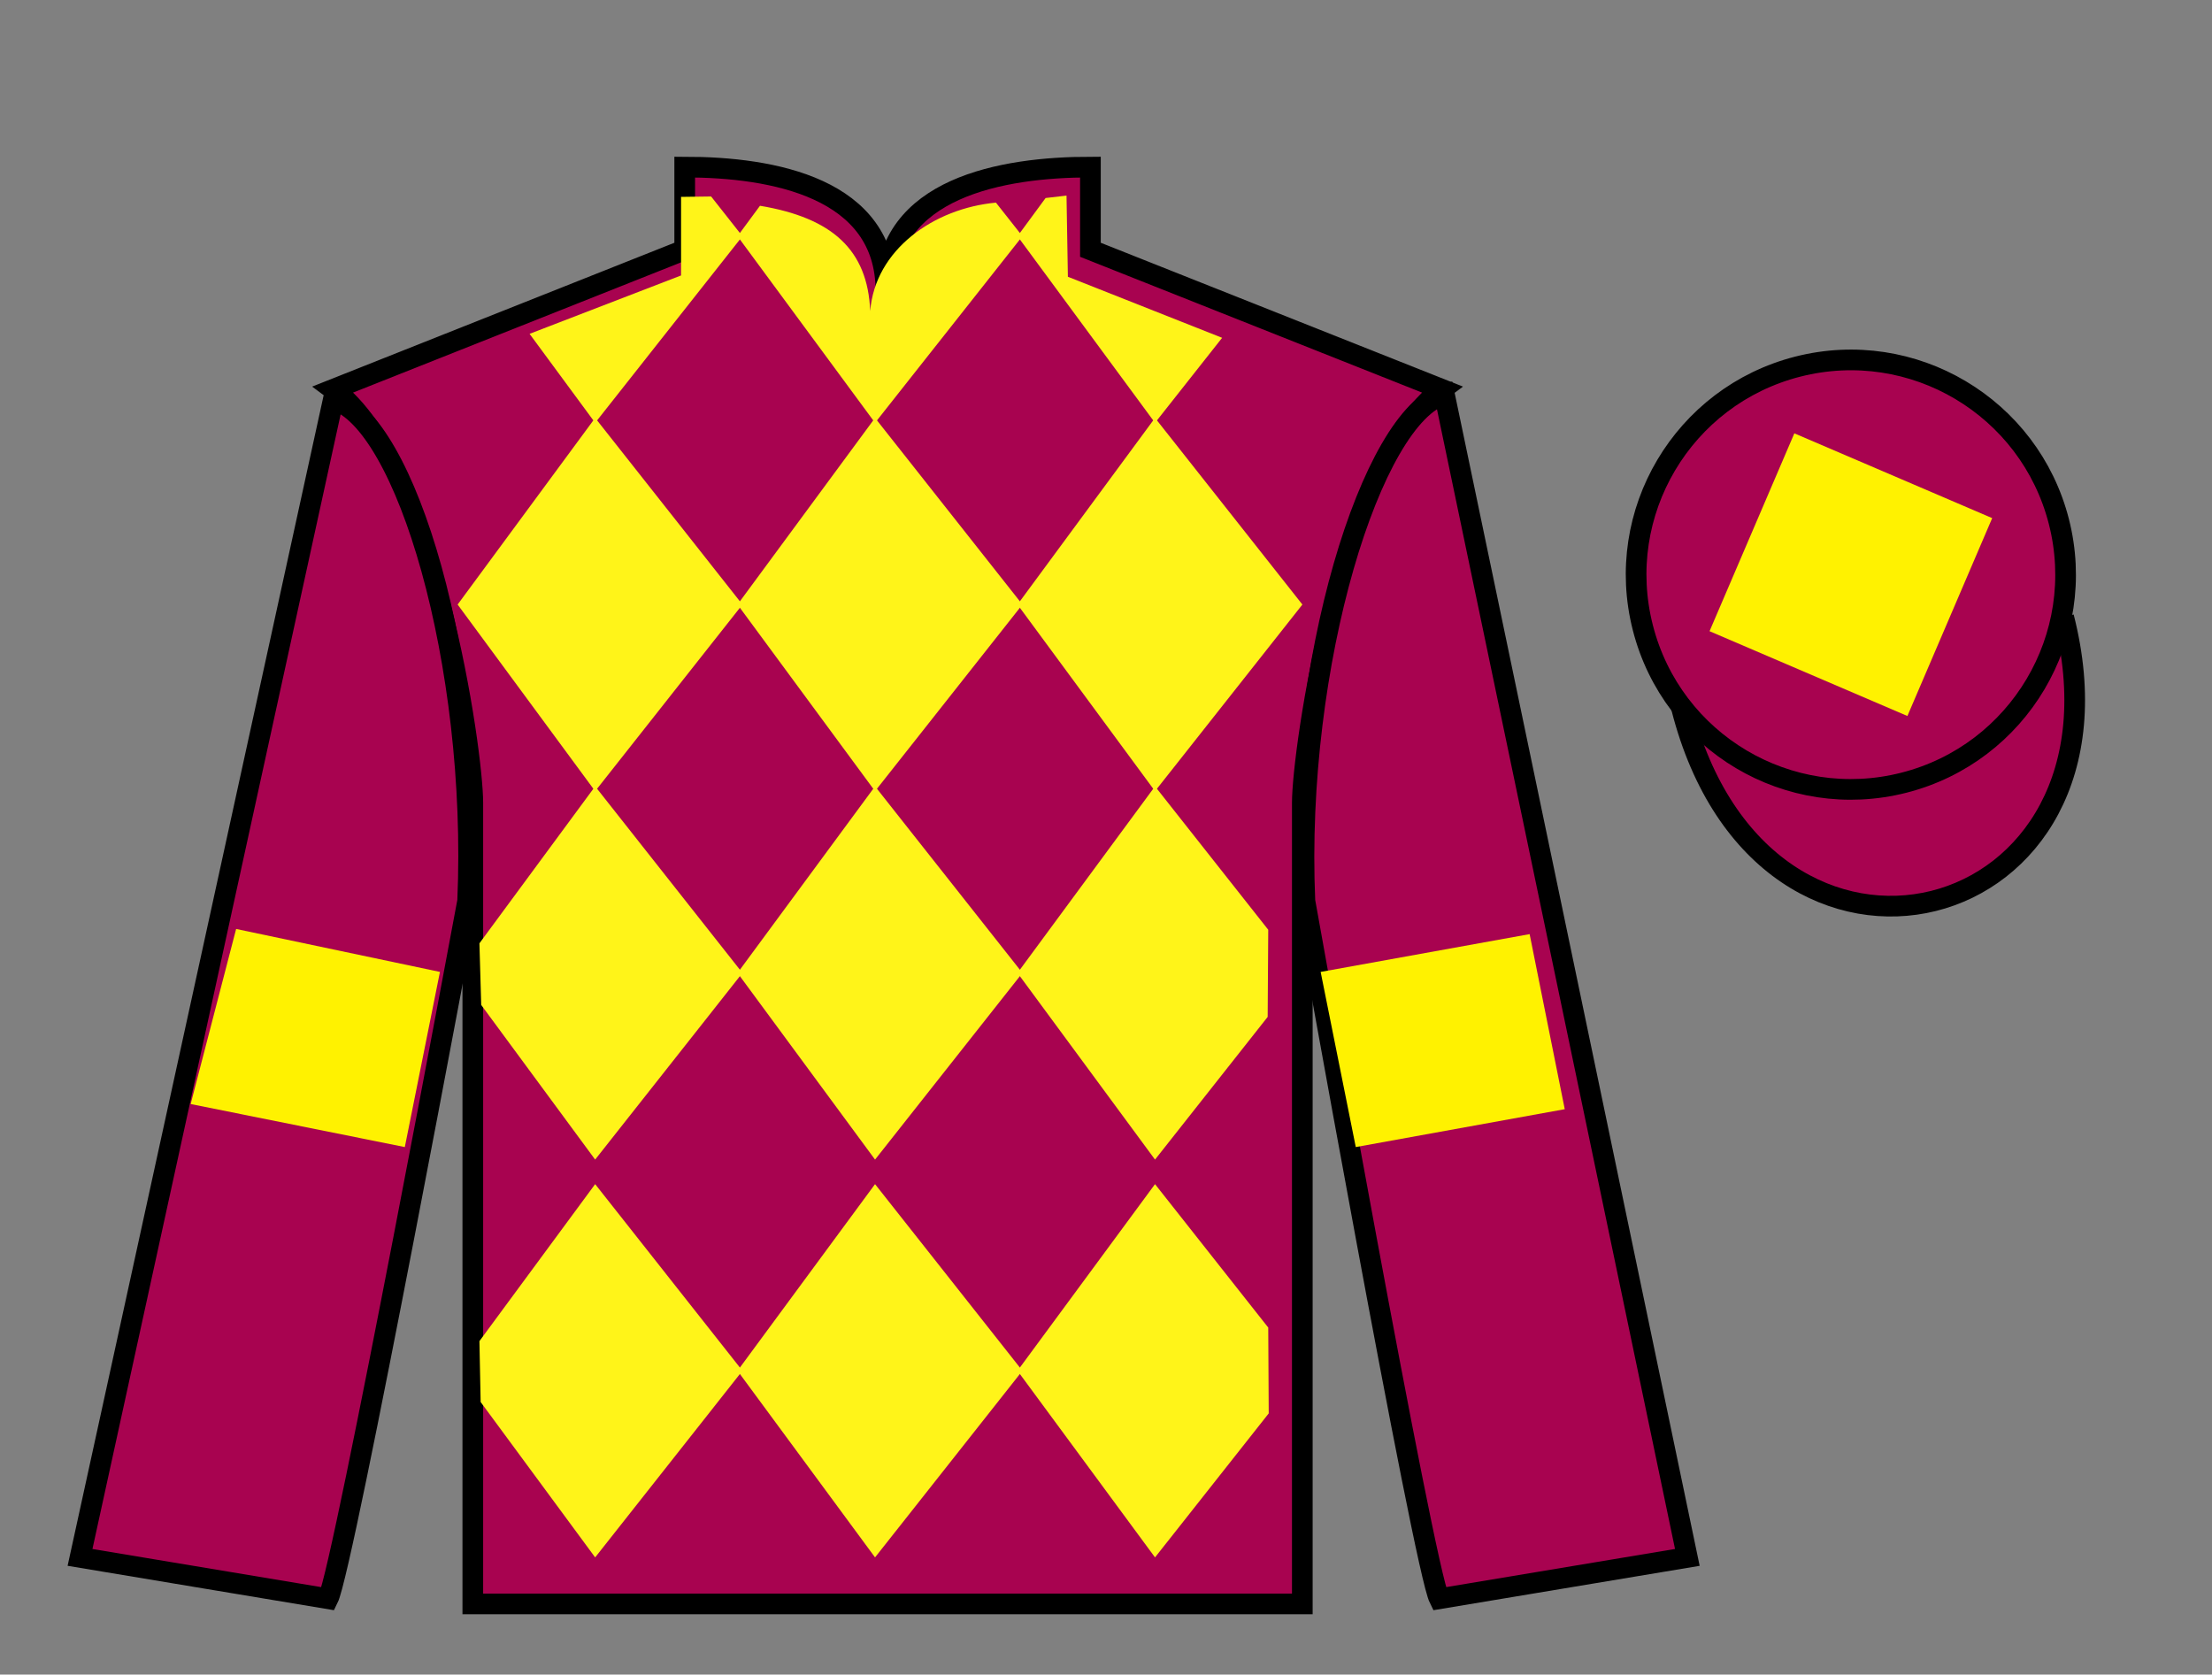
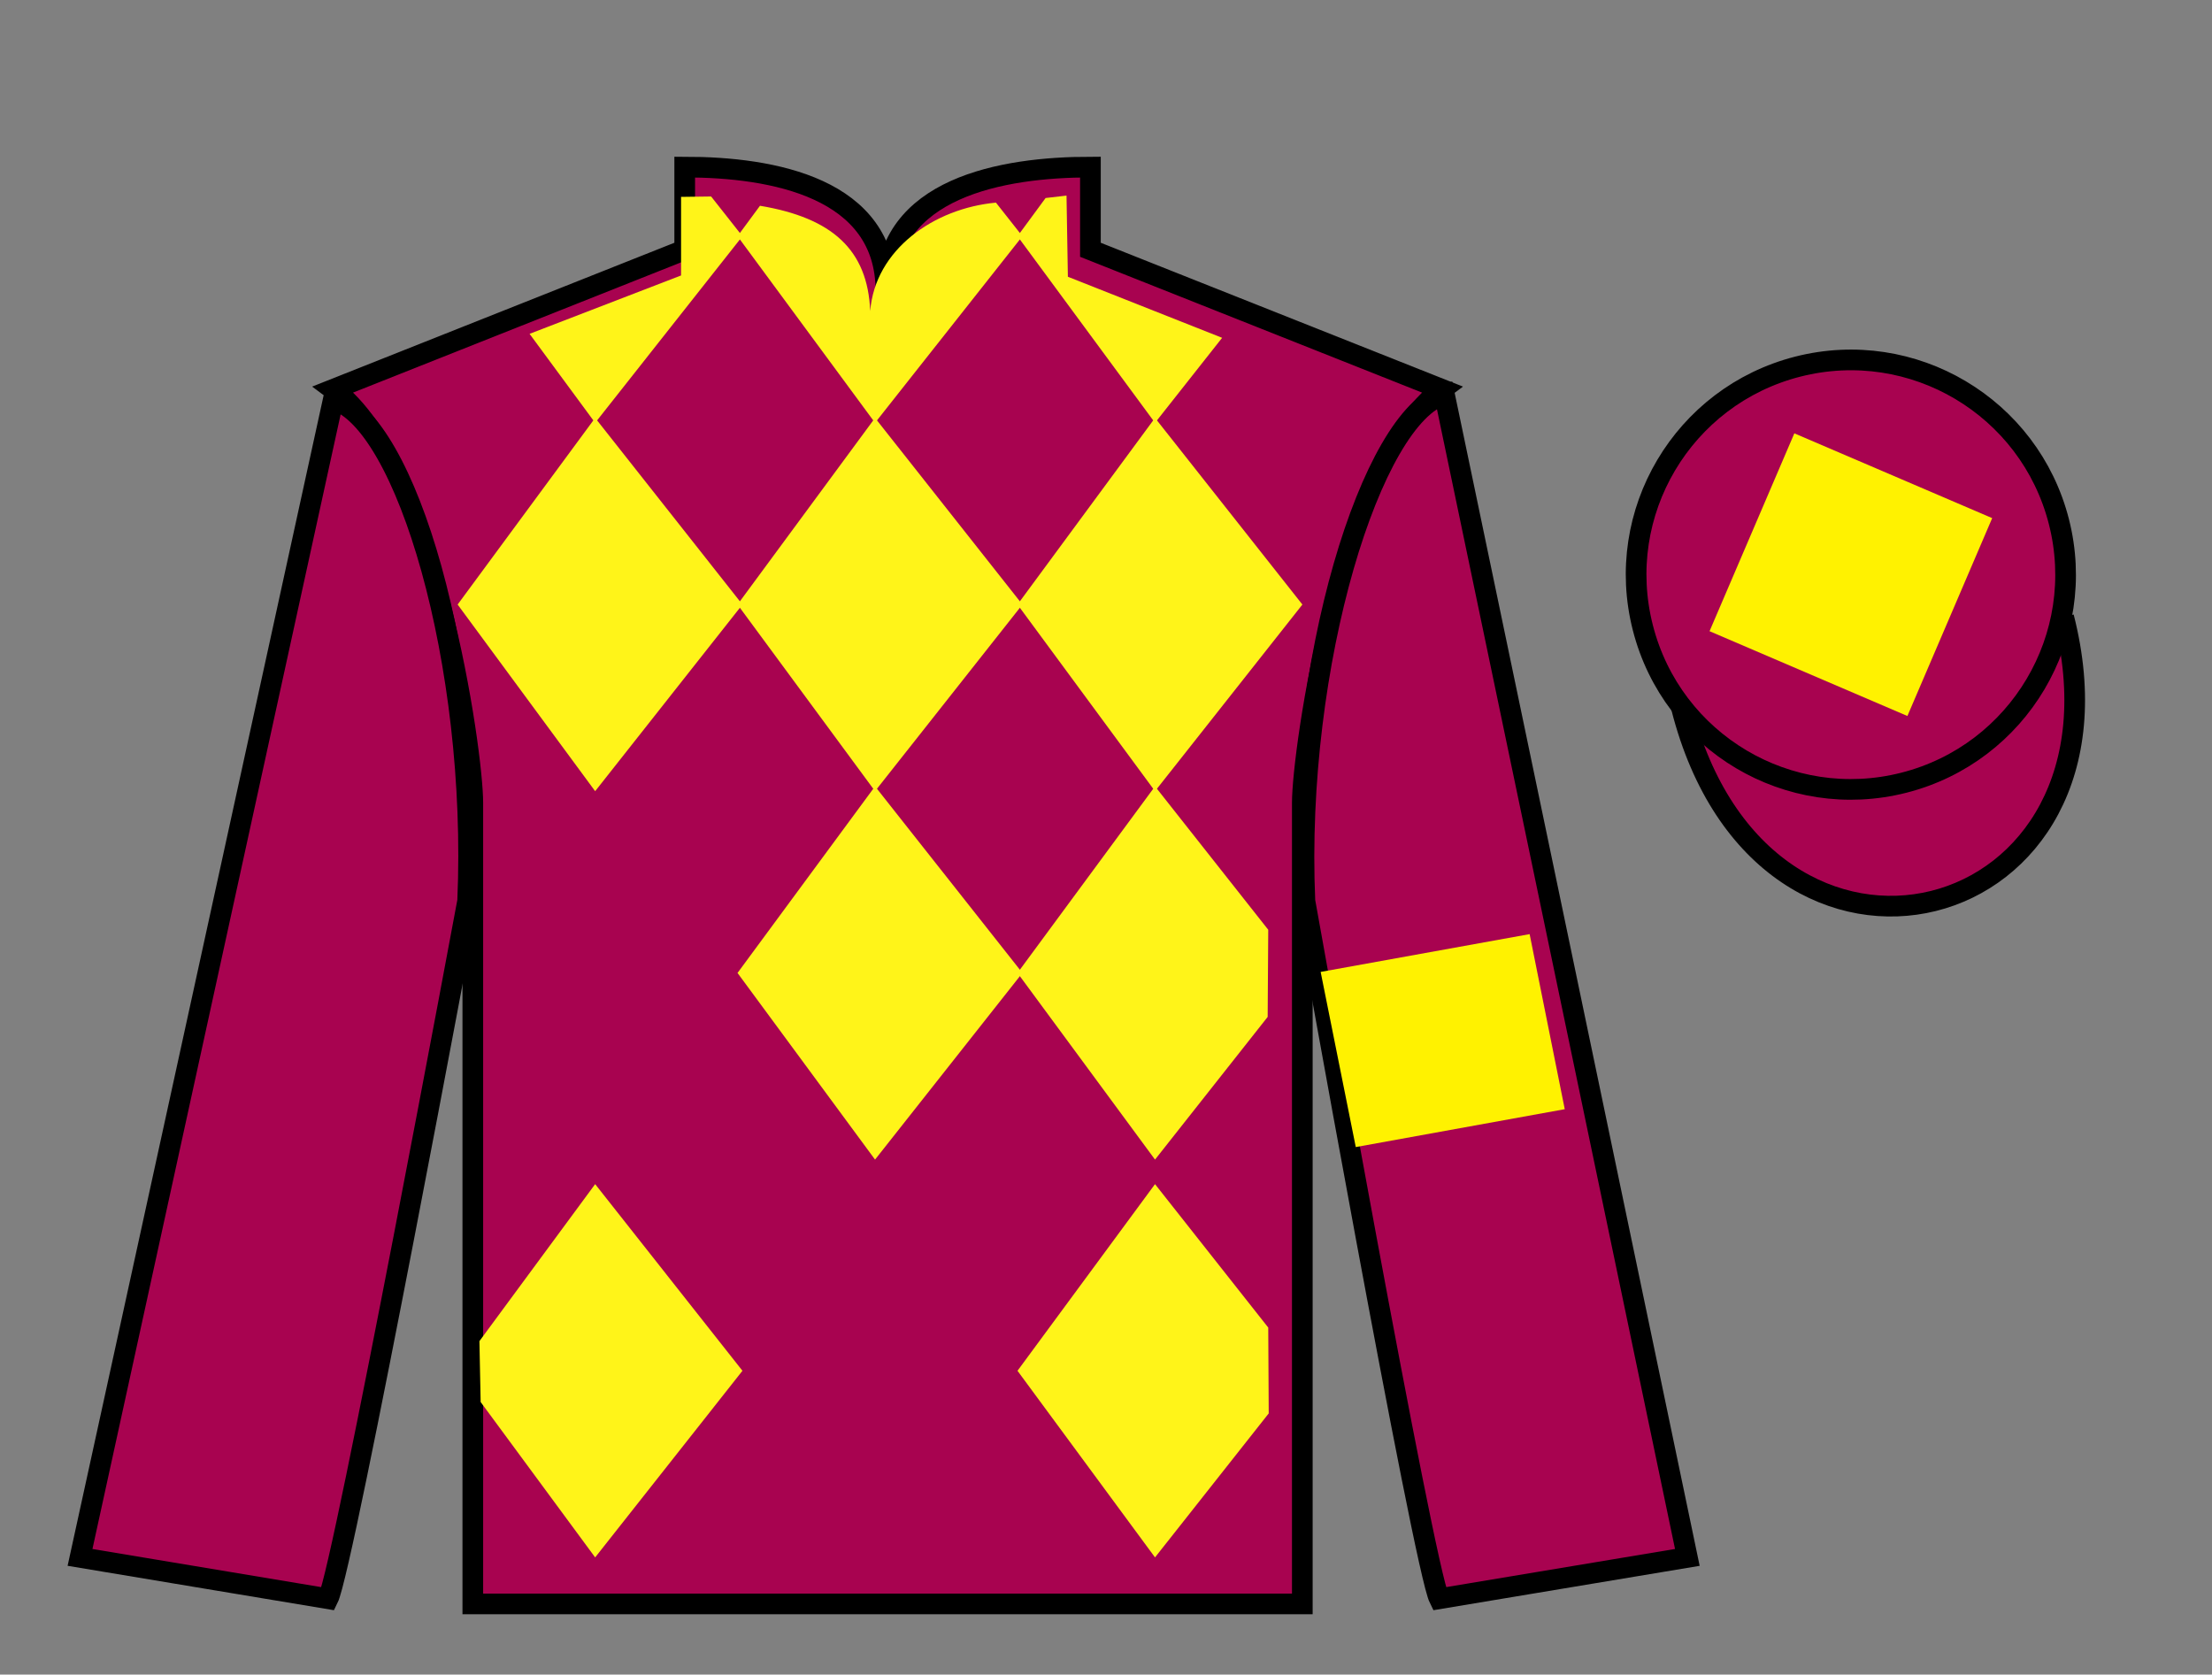
<svg xmlns="http://www.w3.org/2000/svg" width="107pt" height="81pt" viewBox="0 0 107 81" version="1.1">
  <rect x="0" y="0" width="107" height="81" fill="#808080" stroke="none" />
  <g id="surface0">
    <path style=" stroke:none;fill-rule:nonzero;fill:rgb(65.882%,1.34%,31.255%);fill-opacity:1;" d="M 33.121 8.082 L 33.121 12.082 L 16.121 18.832 C 20.871 22.332 22.871 36.332 22.871 38.832 C 22.871 41.332 22.871 77.582 22.871 77.582 L 62.996 77.582 C 62.996 77.582 62.996 41.332 62.996 38.832 C 62.996 36.332 64.996 22.332 69.746 18.832 L 52.746 12.082 L 52.746 8.082 C 48.48 8.082 42.855 9.082 42.855 14.082 C 42.855 9.082 37.387 8.082 33.121 8.082 " />
    <path style="fill:none;stroke-width:10;stroke-linecap:butt;stroke-linejoin:miter;stroke:rgb(0%,0%,0%);stroke-opacity:1;stroke-miterlimit:4;" d="M 331.211 729.18 L 331.211 689.18 L 161.211 621.68 C 208.711 586.68 228.711 446.68 228.711 421.68 C 228.711 396.68 228.711 34.18 228.711 34.18 L 629.961 34.18 C 629.961 34.18 629.961 396.68 629.961 421.68 C 629.961 446.68 649.961 586.68 697.461 621.68 L 527.461 689.18 L 527.461 729.18 C 484.805 729.18 428.555 719.18 428.555 669.18 C 428.555 719.18 373.867 729.18 331.211 729.18 Z M 331.211 729.18 " transform="matrix(0.1,0,0,-0.1,0,81)" />
    <path style=" stroke:none;fill-rule:nonzero;fill:rgb(65.882%,1.34%,31.255%);fill-opacity:1;" d="M 15.871 77.332 C 16.621 75.832 22.621 43.582 22.621 43.582 C 23.121 32.082 19.621 20.332 16.121 19.332 L 3.871 75.332 L 15.871 77.332 " />
    <path style="fill:none;stroke-width:10;stroke-linecap:butt;stroke-linejoin:miter;stroke:rgb(0%,0%,0%);stroke-opacity:1;stroke-miterlimit:4;" d="M 158.711 36.68 C 166.211 51.68 226.211 374.18 226.211 374.18 C 231.211 489.18 196.211 606.68 161.211 616.68 L 38.711 56.68 L 158.711 36.68 Z M 158.711 36.68 " transform="matrix(0.1,0,0,-0.1,0,81)" />
    <path style=" stroke:none;fill-rule:nonzero;fill:rgb(65.882%,1.34%,31.255%);fill-opacity:1;" d="M 81.621 75.332 L 69.871 19.082 C 66.371 20.082 62.621 32.082 63.121 43.582 C 63.121 43.582 68.871 75.832 69.621 77.332 L 81.621 75.332 " />
    <path style="fill:none;stroke-width:10;stroke-linecap:butt;stroke-linejoin:miter;stroke:rgb(0%,0%,0%);stroke-opacity:1;stroke-miterlimit:4;" d="M 816.211 56.68 L 698.711 619.18 C 663.711 609.18 626.211 489.18 631.211 374.18 C 631.211 374.18 688.711 51.68 696.211 36.68 L 816.211 56.68 Z M 816.211 56.68 " transform="matrix(0.1,0,0,-0.1,0,81)" />
    <path style="fill-rule:nonzero;fill:rgb(65.882%,1.34%,31.255%);fill-opacity:1;stroke-width:10;stroke-linecap:butt;stroke-linejoin:miter;stroke:rgb(0%,0%,0%);stroke-opacity:1;stroke-miterlimit:4;" d="M 813.398 467.578 C 853.086 311.953 1037.031 359.531 998.242 511.523 " transform="matrix(0.1,0,0,-0.1,0,81)" />
    <path style=" stroke:none;fill-rule:nonzero;fill:rgb(65.882%,1.34%,31.255%);fill-opacity:1;" d="M 92.098 37.859 C 97.656 36.441 101.012 30.785 99.594 25.23 C 98.176 19.672 92.52 16.316 86.961 17.734 C 81.406 19.152 78.047 24.809 79.469 30.363 C 80.887 35.922 86.539 39.277 92.098 37.859 " />
    <path style="fill:none;stroke-width:10;stroke-linecap:butt;stroke-linejoin:miter;stroke:rgb(0%,0%,0%);stroke-opacity:1;stroke-miterlimit:4;" d="M 920.977 431.406 C 976.562 445.586 1010.117 502.148 995.938 557.695 C 981.758 613.281 925.195 646.836 869.609 632.656 C 814.062 618.477 780.469 561.914 794.688 506.367 C 808.867 450.781 865.391 417.227 920.977 431.406 Z M 920.977 431.406 " transform="matrix(0.1,0,0,-0.1,0,81)" />
-     <path style=" stroke:none;fill-rule:nonzero;fill:rgb(100%,94.9%,0%);fill-opacity:1;" d="M 19.582 55.484 L 21.281 47.012 L 11.422 44.934 L 9.223 53.402 L 19.582 55.484 " />
    <path style=" stroke:none;fill-rule:nonzero;fill:rgb(100%,94.9%,0%);fill-opacity:1;" d="M 65.582 55.484 L 63.883 47.012 L 73.992 45.184 L 75.691 53.652 L 65.582 55.484 " />
    <path style=" stroke:none;fill-rule:nonzero;fill:rgb(100%,95.41%,10.001%);fill-opacity:1;" d="M 48.176 9.801 L 49.457 11.426 L 42.328 20.453 L 35.676 11.426 L 36.762 9.953 C 40.25 10.535 41.973 12.078 42.094 15.047 C 42.328 12.078 45.172 10.078 48.176 9.801 " />
    <path style=" stroke:none;fill-rule:nonzero;fill:rgb(100%,95.41%,10.001%);fill-opacity:1;" d="M 28.789 20.215 L 22.137 29.242 L 28.789 38.27 L 35.914 29.242 L 28.789 20.215 " />
    <path style=" stroke:none;fill-rule:nonzero;fill:rgb(100%,95.41%,10.001%);fill-opacity:1;" d="M 42.328 20.215 L 35.676 29.242 L 42.328 38.27 L 49.457 29.242 L 42.328 20.215 " />
    <path style=" stroke:none;fill-rule:nonzero;fill:rgb(100%,95.41%,10.001%);fill-opacity:1;" d="M 55.871 20.215 L 49.219 29.242 L 55.871 38.27 L 63 29.242 L 55.871 20.215 " />
-     <path style=" stroke:none;fill-rule:nonzero;fill:rgb(100%,95.41%,10.001%);fill-opacity:1;" d="M 28.789 38.035 L 23.191 45.629 L 23.277 48.609 L 28.789 56.09 L 35.914 47.062 L 28.789 38.035 " />
-     <path style=" stroke:none;fill-rule:nonzero;fill:rgb(100%,95.41%,10.001%);fill-opacity:1;" d="M 42.328 38.035 L 35.676 47.062 L 42.328 56.09 L 49.457 47.062 L 42.328 38.035 " />
+     <path style=" stroke:none;fill-rule:nonzero;fill:rgb(100%,95.41%,10.001%);fill-opacity:1;" d="M 42.328 38.035 L 35.676 47.062 L 42.328 56.09 L 49.457 47.062 " />
    <path style=" stroke:none;fill-rule:nonzero;fill:rgb(100%,95.41%,10.001%);fill-opacity:1;" d="M 61.348 44.973 L 55.871 38.035 L 49.219 47.062 L 55.871 56.09 L 61.32 49.188 L 61.348 44.973 " />
    <path style=" stroke:none;fill-rule:nonzero;fill:rgb(100%,95.41%,10.001%);fill-opacity:1;" d="M 28.789 57.277 L 23.191 64.871 L 23.25 67.816 L 28.789 75.332 L 35.914 66.305 L 28.789 57.277 " />
-     <path style=" stroke:none;fill-rule:nonzero;fill:rgb(100%,95.41%,10.001%);fill-opacity:1;" d="M 42.328 57.277 L 35.676 66.305 L 42.328 75.332 L 49.457 66.305 L 42.328 57.277 " />
    <path style=" stroke:none;fill-rule:nonzero;fill:rgb(100%,95.41%,10.001%);fill-opacity:1;" d="M 61.348 64.215 L 55.871 57.277 L 49.219 66.305 L 55.871 75.332 L 61.371 68.367 L 61.348 64.215 " />
    <path style=" stroke:none;fill-rule:nonzero;fill:rgb(100%,95.41%,10.001%);fill-opacity:1;" d="M 34.398 9.504 L 32.945 9.523 L 32.945 13.324 L 25.617 16.148 L 28.789 20.453 L 35.914 11.426 L 34.398 9.504 " />
    <path style=" stroke:none;fill-rule:nonzero;fill:rgb(100%,95.41%,10.001%);fill-opacity:1;" d="M 51.656 13.387 L 51.59 9.461 L 50.578 9.578 L 49.219 11.426 L 55.871 20.453 L 59.117 16.34 L 51.656 13.387 " />
    <path style=" stroke:none;fill-rule:nonzero;fill:rgb(100%,94.9%,0%);fill-opacity:1;" d="M 92.266 34.633 L 96.367 25.062 L 86.797 20.961 L 82.695 30.531 L 92.266 34.633 " />
  </g>
</svg>